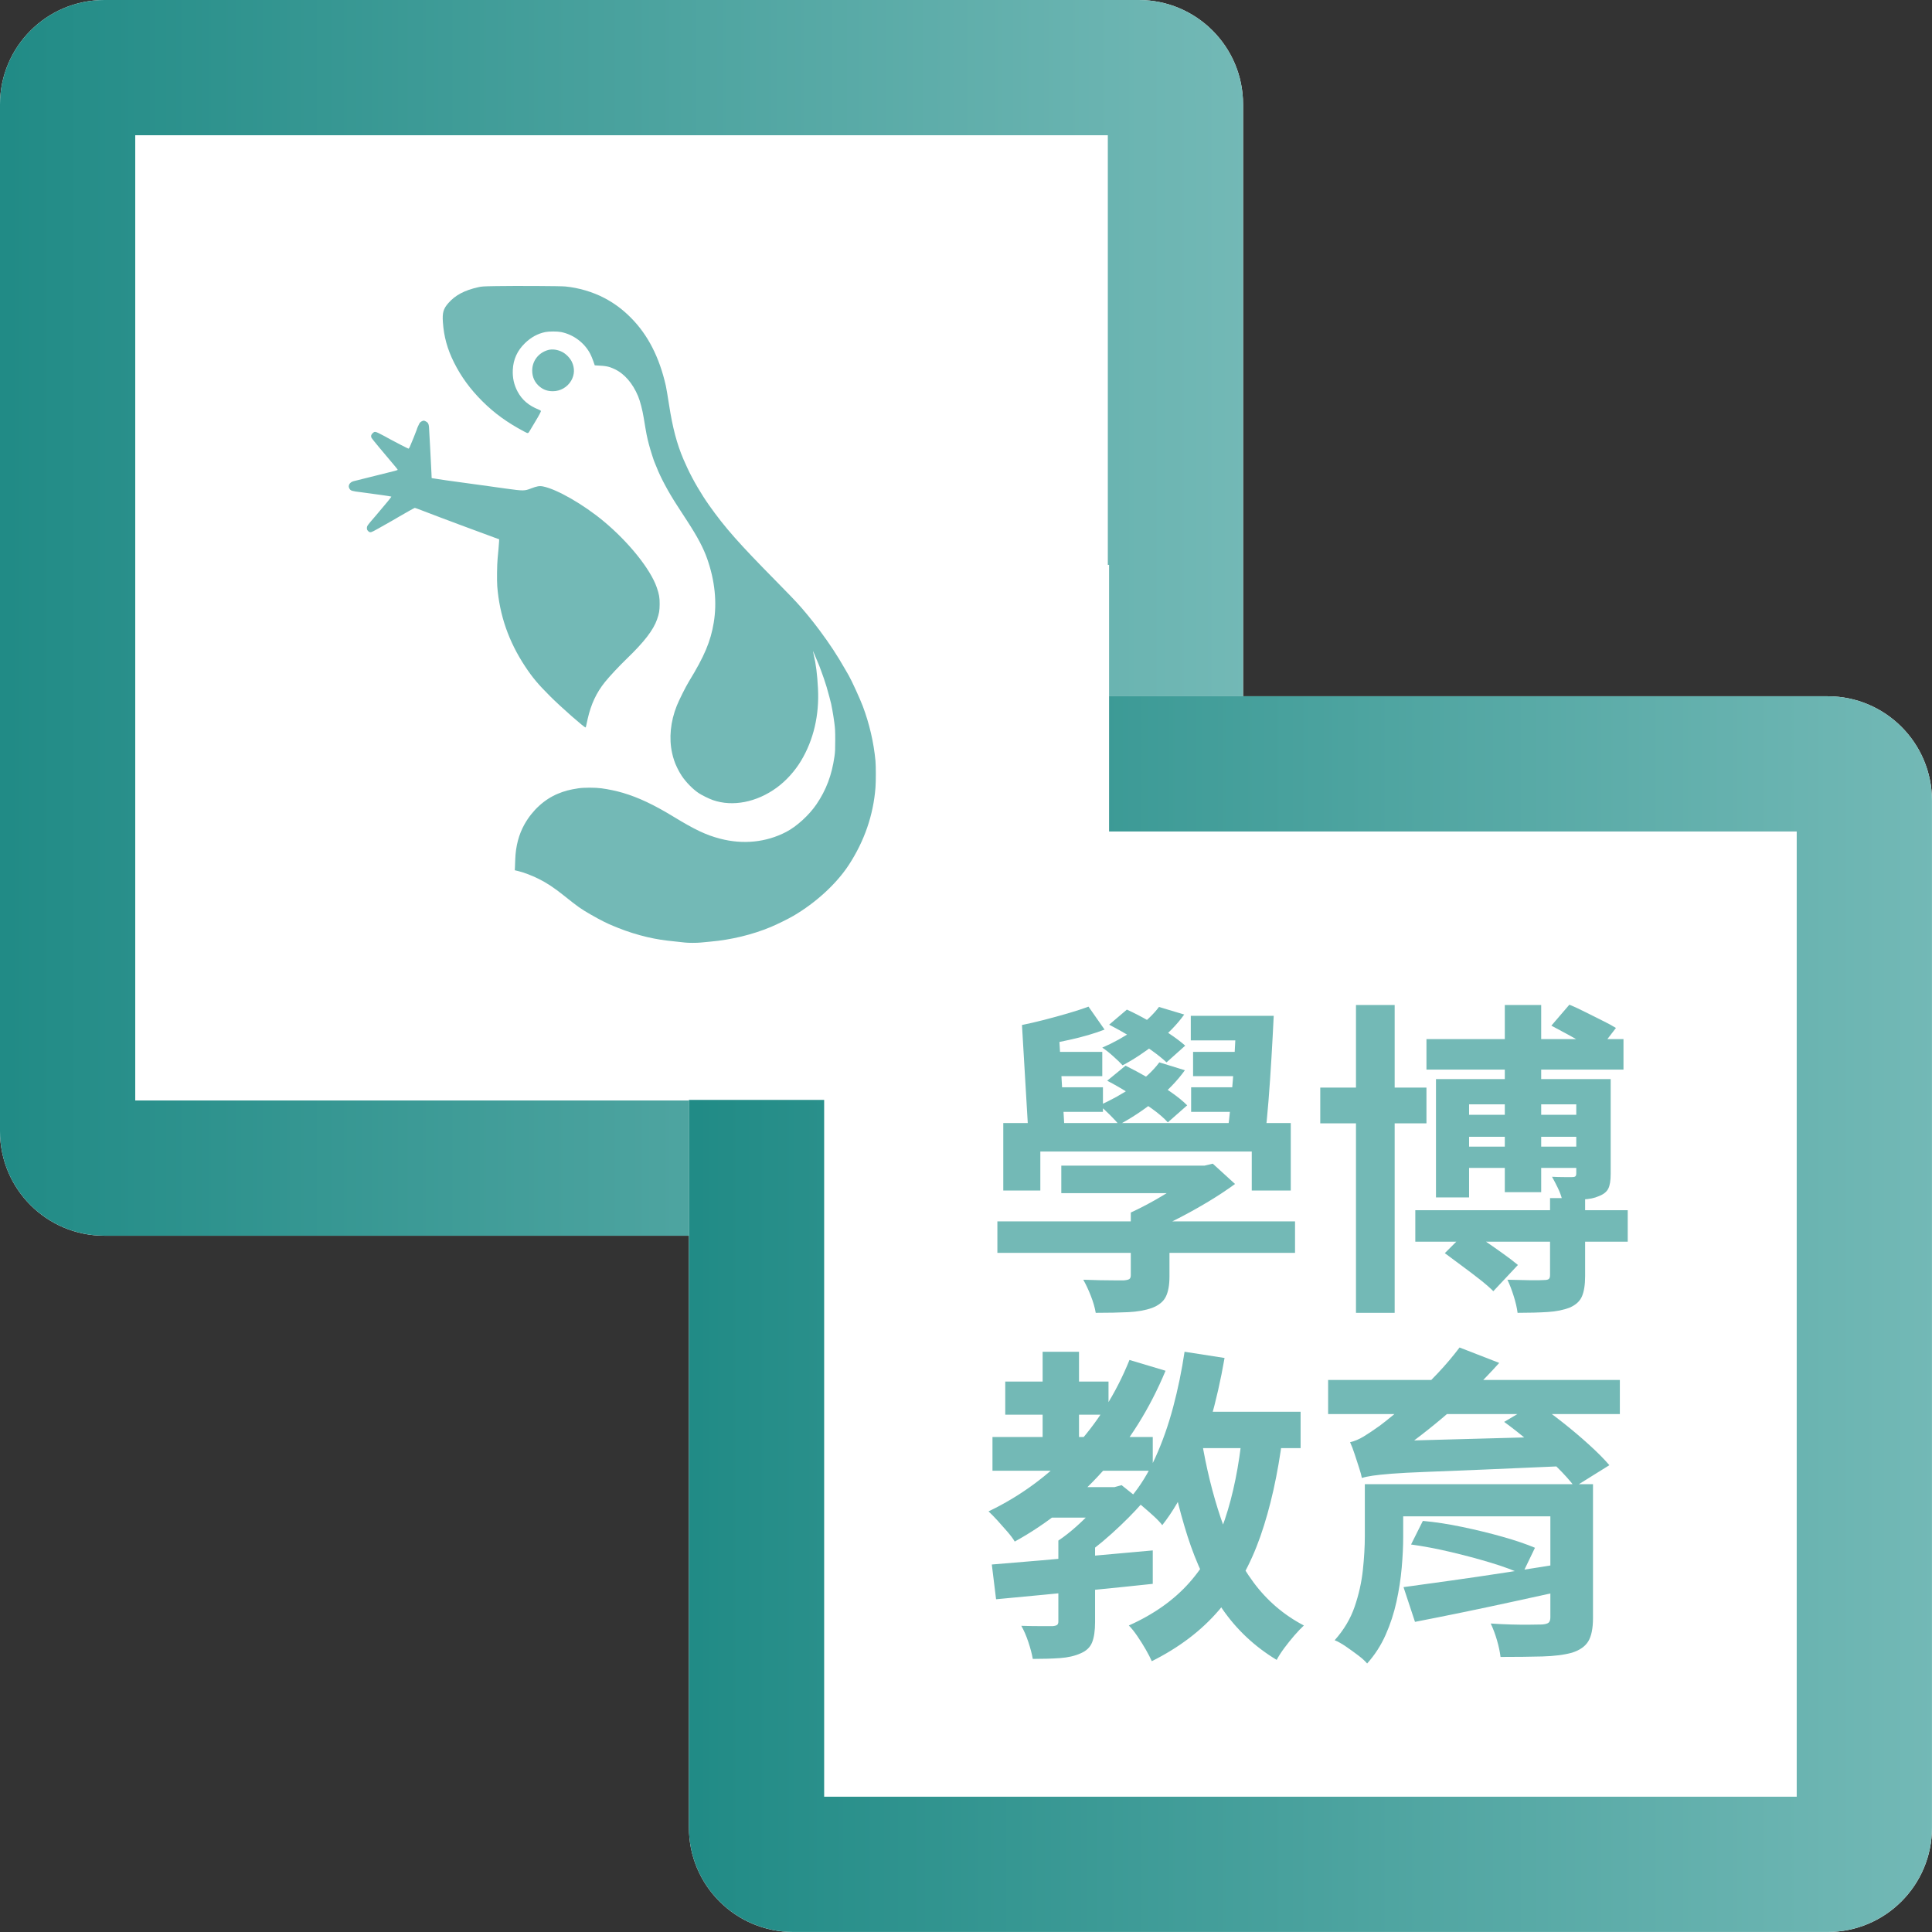
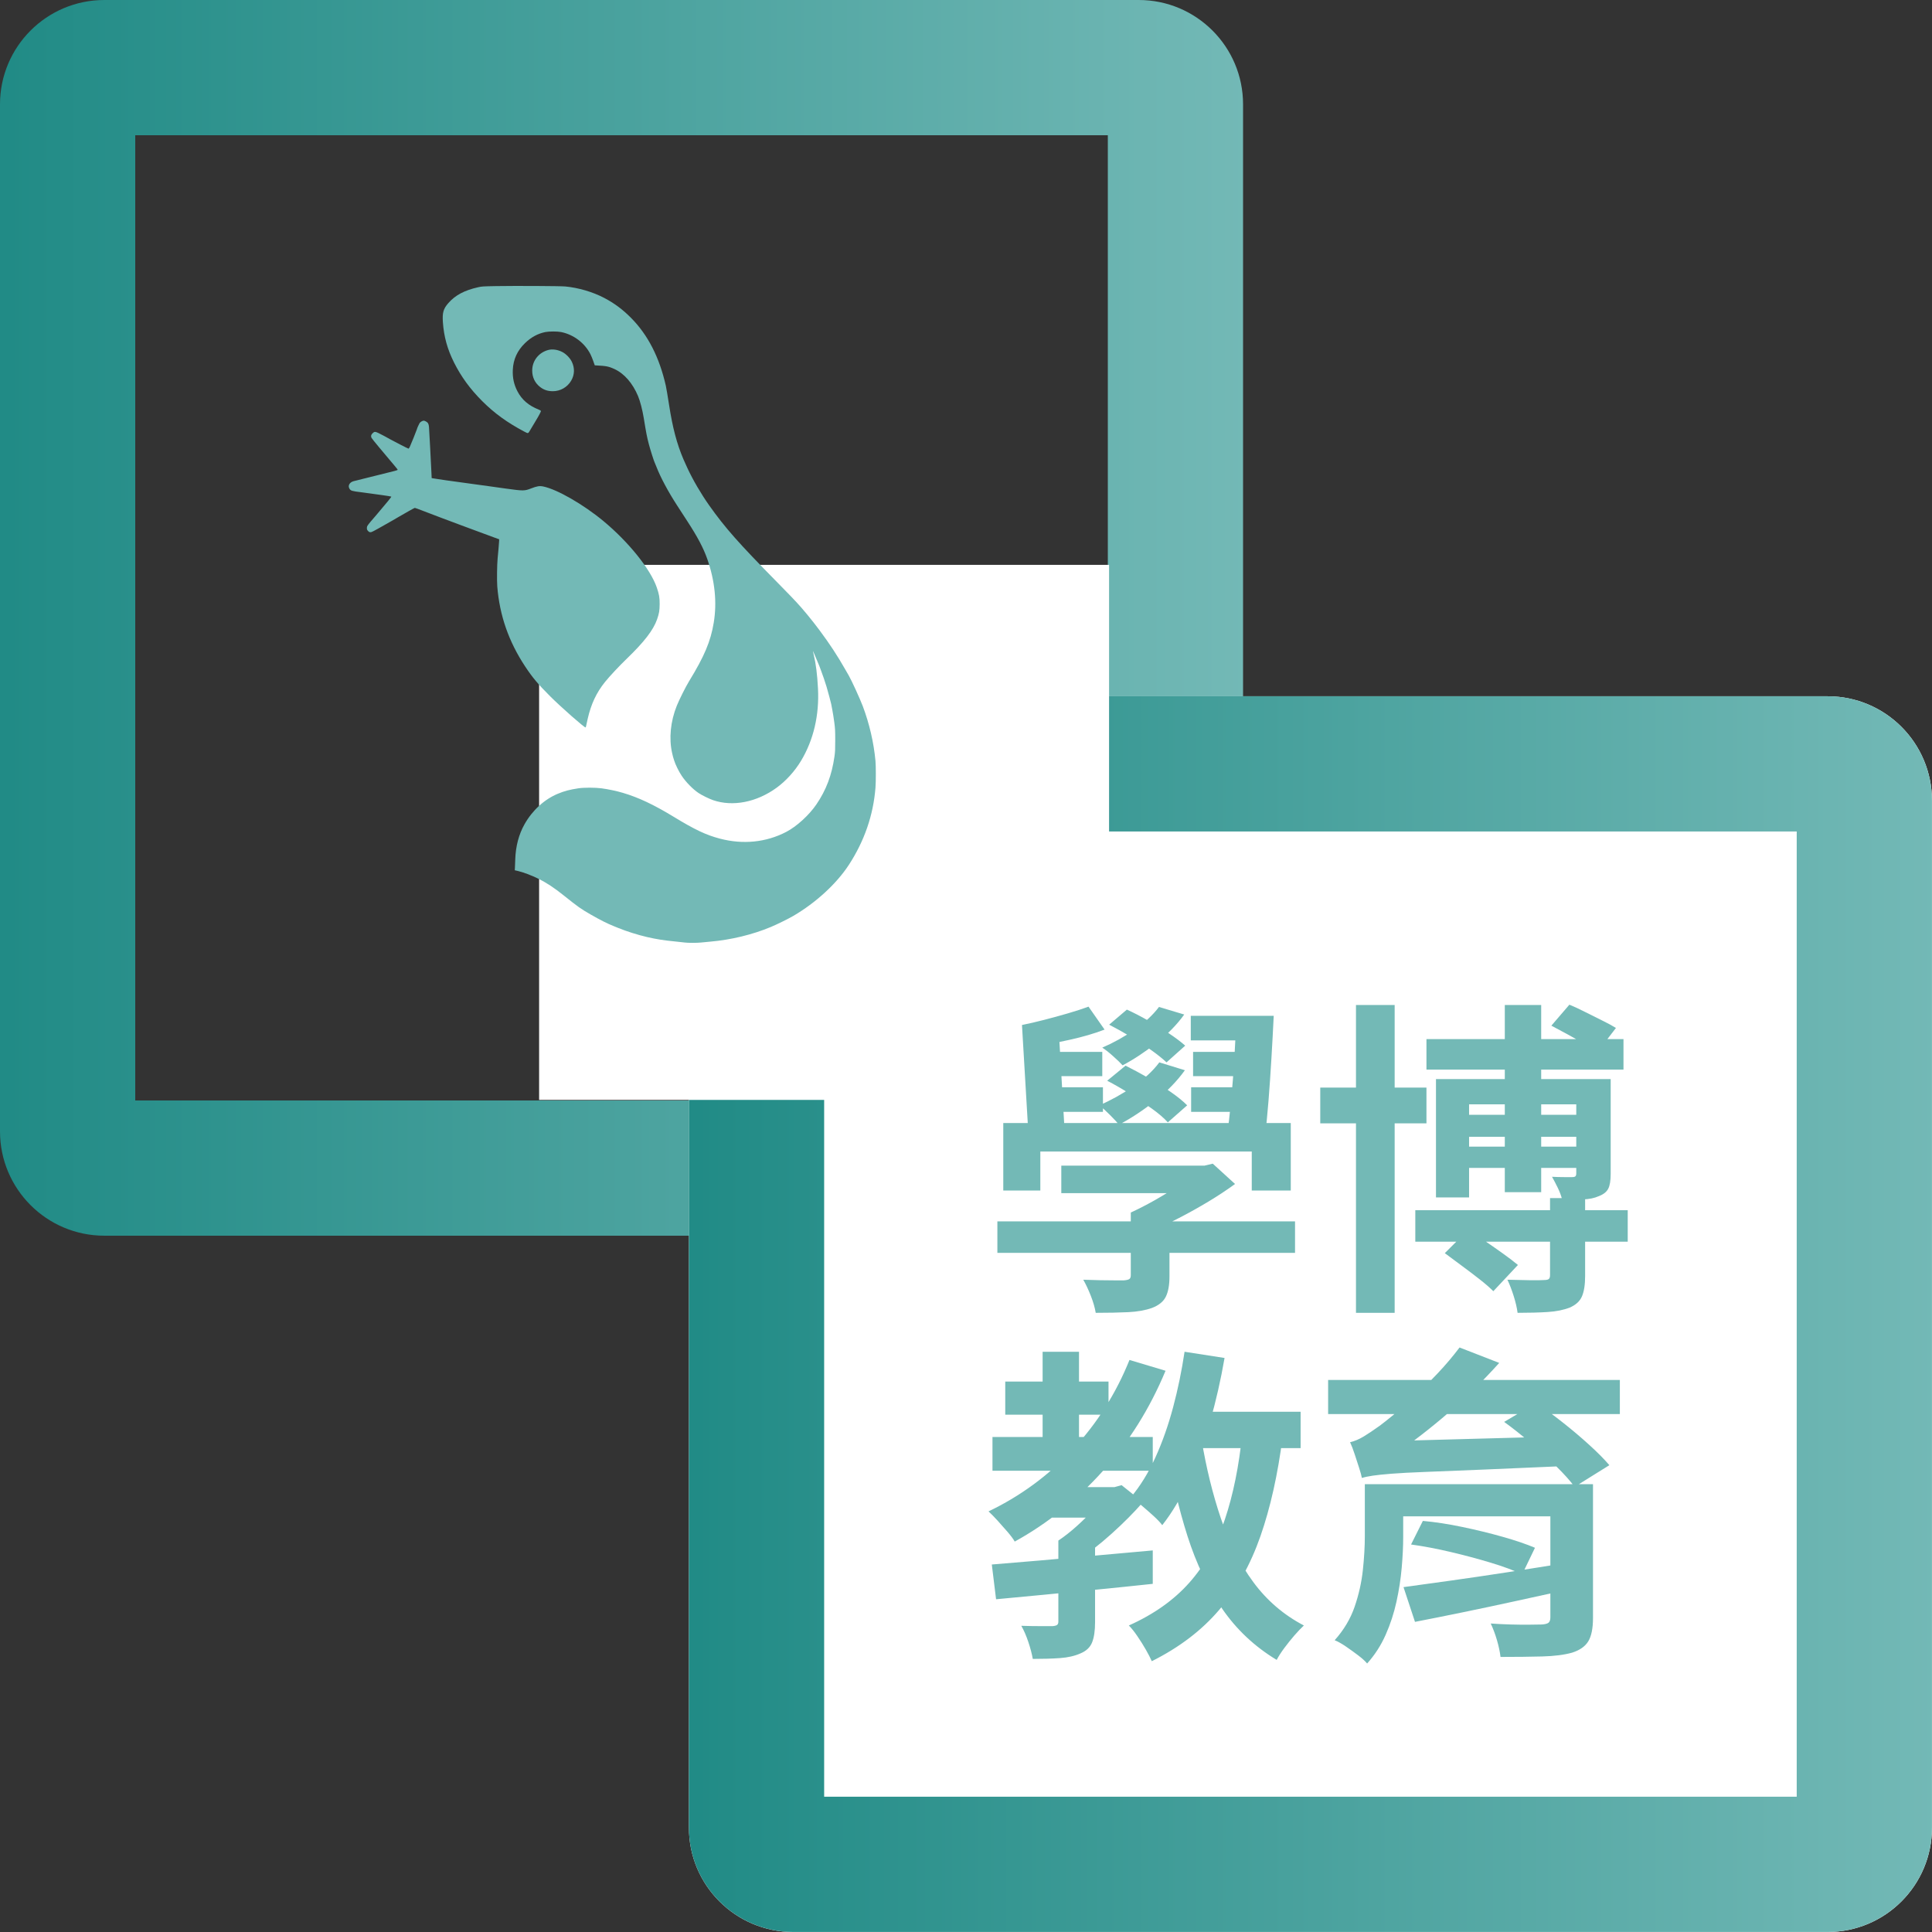
<svg xmlns="http://www.w3.org/2000/svg" width="500" zoomAndPan="magnify" viewBox="0 0 375 375" height="500" preserveAspectRatio="xMidYMid meet" version="1.0">
  <rect x="0" y="0" width="375" height="375" fill="#333333" stroke="none" />
  <defs>
    <g />
    <clipPath id="571265c429">
      <path d="M 0 0 L 241.73 0 L 241.73 239.855 L 0 239.855 Z M 0 0 " clip-rule="nonzero" />
    </clipPath>
    <clipPath id="7e661b410a">
      <path d="M 20.25 0 L 221.031 0 C 232.215 0 241.281 9.066 241.281 20.25 L 241.281 219.605 C 241.281 230.789 232.215 239.855 221.031 239.855 L 20.25 239.855 C 9.066 239.855 0 230.789 0 219.605 L 0 20.25 C 0 9.066 9.066 0 20.25 0 Z M 20.25 0 " clip-rule="nonzero" />
    </clipPath>
    <clipPath id="211be25f3e">
      <path d="M 0 0 L 241.5 0 L 241.5 240 L 0 240 Z M 0 0 " clip-rule="nonzero" />
    </clipPath>
    <clipPath id="7efdd69056">
      <path d="M 20.25 0 L 221.027 0 C 232.211 0 241.277 9.066 241.277 20.25 L 241.277 219.598 C 241.277 230.781 232.211 239.848 221.027 239.848 L 20.25 239.848 C 9.066 239.848 0 230.781 0 219.598 L 0 20.25 C 0 9.066 9.066 0 20.25 0 Z M 20.25 0 " clip-rule="nonzero" />
    </clipPath>
    <linearGradient x1="0" gradientTransform="matrix(2.344, 0, 0, 2.344, -0, 0)" y1="68.226" x2="137.263" gradientUnits="userSpaceOnUse" y2="68.226" id="974726156d">
      <stop stop-opacity="1" stop-color="rgb(12.9%, 54.5%, 52.499%)" offset="0" />
      <stop stop-opacity="1" stop-color="rgb(13.025%, 54.57%, 52.573%)" offset="0.008" />
      <stop stop-opacity="1" stop-color="rgb(13.277%, 54.71%, 52.721%)" offset="0.016" />
      <stop stop-opacity="1" stop-color="rgb(13.527%, 54.851%, 52.867%)" offset="0.023" />
      <stop stop-opacity="1" stop-color="rgb(13.779%, 54.991%, 53.015%)" offset="0.031" />
      <stop stop-opacity="1" stop-color="rgb(14.03%, 55.132%, 53.163%)" offset="0.039" />
      <stop stop-opacity="1" stop-color="rgb(14.282%, 55.272%, 53.311%)" offset="0.047" />
      <stop stop-opacity="1" stop-color="rgb(14.534%, 55.414%, 53.459%)" offset="0.055" />
      <stop stop-opacity="1" stop-color="rgb(14.786%, 55.554%, 53.606%)" offset="0.062" />
      <stop stop-opacity="1" stop-color="rgb(15.038%, 55.695%, 53.754%)" offset="0.07" />
      <stop stop-opacity="1" stop-color="rgb(15.288%, 55.835%, 53.902%)" offset="0.078" />
      <stop stop-opacity="1" stop-color="rgb(15.54%, 55.975%, 54.05%)" offset="0.086" />
      <stop stop-opacity="1" stop-color="rgb(15.791%, 56.116%, 54.196%)" offset="0.094" />
      <stop stop-opacity="1" stop-color="rgb(16.043%, 56.258%, 54.344%)" offset="0.102" />
      <stop stop-opacity="1" stop-color="rgb(16.295%, 56.398%, 54.492%)" offset="0.109" />
      <stop stop-opacity="1" stop-color="rgb(16.547%, 56.538%, 54.64%)" offset="0.117" />
      <stop stop-opacity="1" stop-color="rgb(16.798%, 56.679%, 54.787%)" offset="0.125" />
      <stop stop-opacity="1" stop-color="rgb(17.049%, 56.819%, 54.935%)" offset="0.133" />
      <stop stop-opacity="1" stop-color="rgb(17.3%, 56.96%, 55.083%)" offset="0.141" />
      <stop stop-opacity="1" stop-color="rgb(17.552%, 57.1%, 55.231%)" offset="0.148" />
      <stop stop-opacity="1" stop-color="rgb(17.804%, 57.242%, 55.377%)" offset="0.156" />
      <stop stop-opacity="1" stop-color="rgb(18.056%, 57.382%, 55.525%)" offset="0.164" />
      <stop stop-opacity="1" stop-color="rgb(18.307%, 57.523%, 55.673%)" offset="0.172" />
      <stop stop-opacity="1" stop-color="rgb(18.559%, 57.663%, 55.821%)" offset="0.18" />
      <stop stop-opacity="1" stop-color="rgb(18.811%, 57.803%, 55.969%)" offset="0.188" />
      <stop stop-opacity="1" stop-color="rgb(19.061%, 57.944%, 56.116%)" offset="0.195" />
      <stop stop-opacity="1" stop-color="rgb(19.313%, 58.086%, 56.264%)" offset="0.203" />
      <stop stop-opacity="1" stop-color="rgb(19.565%, 58.226%, 56.412%)" offset="0.211" />
      <stop stop-opacity="1" stop-color="rgb(19.817%, 58.366%, 56.56%)" offset="0.219" />
      <stop stop-opacity="1" stop-color="rgb(20.068%, 58.507%, 56.706%)" offset="0.227" />
      <stop stop-opacity="1" stop-color="rgb(20.32%, 58.647%, 56.854%)" offset="0.234" />
      <stop stop-opacity="1" stop-color="rgb(20.572%, 58.788%, 57.002%)" offset="0.242" />
      <stop stop-opacity="1" stop-color="rgb(20.822%, 58.929%, 57.15%)" offset="0.25" />
      <stop stop-opacity="1" stop-color="rgb(21.074%, 59.07%, 57.297%)" offset="0.258" />
      <stop stop-opacity="1" stop-color="rgb(21.326%, 59.21%, 57.445%)" offset="0.266" />
      <stop stop-opacity="1" stop-color="rgb(21.577%, 59.351%, 57.593%)" offset="0.273" />
      <stop stop-opacity="1" stop-color="rgb(21.829%, 59.491%, 57.741%)" offset="0.281" />
      <stop stop-opacity="1" stop-color="rgb(22.081%, 59.631%, 57.889%)" offset="0.289" />
      <stop stop-opacity="1" stop-color="rgb(22.333%, 59.773%, 58.035%)" offset="0.297" />
      <stop stop-opacity="1" stop-color="rgb(22.583%, 59.914%, 58.183%)" offset="0.305" />
      <stop stop-opacity="1" stop-color="rgb(22.835%, 60.054%, 58.331%)" offset="0.312" />
      <stop stop-opacity="1" stop-color="rgb(23.087%, 60.194%, 58.479%)" offset="0.32" />
      <stop stop-opacity="1" stop-color="rgb(23.338%, 60.335%, 58.626%)" offset="0.328" />
      <stop stop-opacity="1" stop-color="rgb(23.59%, 60.475%, 58.774%)" offset="0.336" />
      <stop stop-opacity="1" stop-color="rgb(23.842%, 60.616%, 58.922%)" offset="0.344" />
      <stop stop-opacity="1" stop-color="rgb(24.094%, 60.757%, 59.07%)" offset="0.352" />
      <stop stop-opacity="1" stop-color="rgb(24.345%, 60.898%, 59.216%)" offset="0.359" />
      <stop stop-opacity="1" stop-color="rgb(24.596%, 61.038%, 59.364%)" offset="0.367" />
      <stop stop-opacity="1" stop-color="rgb(24.847%, 61.179%, 59.512%)" offset="0.375" />
      <stop stop-opacity="1" stop-color="rgb(25.099%, 61.319%, 59.66%)" offset="0.383" />
      <stop stop-opacity="1" stop-color="rgb(25.351%, 61.459%, 59.808%)" offset="0.391" />
      <stop stop-opacity="1" stop-color="rgb(25.603%, 61.601%, 59.955%)" offset="0.398" />
      <stop stop-opacity="1" stop-color="rgb(25.854%, 61.742%, 60.103%)" offset="0.406" />
      <stop stop-opacity="1" stop-color="rgb(26.106%, 61.882%, 60.251%)" offset="0.414" />
      <stop stop-opacity="1" stop-color="rgb(26.357%, 62.022%, 60.399%)" offset="0.422" />
      <stop stop-opacity="1" stop-color="rgb(26.608%, 62.163%, 60.545%)" offset="0.43" />
      <stop stop-opacity="1" stop-color="rgb(26.86%, 62.303%, 60.693%)" offset="0.438" />
      <stop stop-opacity="1" stop-color="rgb(27.112%, 62.445%, 60.841%)" offset="0.445" />
      <stop stop-opacity="1" stop-color="rgb(27.364%, 62.585%, 60.989%)" offset="0.453" />
      <stop stop-opacity="1" stop-color="rgb(27.615%, 62.726%, 61.136%)" offset="0.461" />
      <stop stop-opacity="1" stop-color="rgb(27.867%, 62.866%, 61.284%)" offset="0.469" />
      <stop stop-opacity="1" stop-color="rgb(28.117%, 63.007%, 61.432%)" offset="0.477" />
      <stop stop-opacity="1" stop-color="rgb(28.369%, 63.147%, 61.58%)" offset="0.484" />
      <stop stop-opacity="1" stop-color="rgb(28.621%, 63.289%, 61.728%)" offset="0.492" />
      <stop stop-opacity="1" stop-color="rgb(28.873%, 63.429%, 61.874%)" offset="0.5" />
      <stop stop-opacity="1" stop-color="rgb(29.124%, 63.57%, 62.022%)" offset="0.508" />
      <stop stop-opacity="1" stop-color="rgb(29.376%, 63.71%, 62.17%)" offset="0.516" />
      <stop stop-opacity="1" stop-color="rgb(29.628%, 63.85%, 62.318%)" offset="0.523" />
      <stop stop-opacity="1" stop-color="rgb(29.88%, 63.991%, 62.465%)" offset="0.531" />
      <stop stop-opacity="1" stop-color="rgb(30.13%, 64.131%, 62.613%)" offset="0.539" />
      <stop stop-opacity="1" stop-color="rgb(30.382%, 64.273%, 62.761%)" offset="0.547" />
      <stop stop-opacity="1" stop-color="rgb(30.634%, 64.413%, 62.909%)" offset="0.555" />
      <stop stop-opacity="1" stop-color="rgb(30.885%, 64.554%, 63.055%)" offset="0.562" />
      <stop stop-opacity="1" stop-color="rgb(31.137%, 64.694%, 63.203%)" offset="0.57" />
      <stop stop-opacity="1" stop-color="rgb(31.389%, 64.835%, 63.351%)" offset="0.578" />
      <stop stop-opacity="1" stop-color="rgb(31.641%, 64.975%, 63.499%)" offset="0.586" />
      <stop stop-opacity="1" stop-color="rgb(31.891%, 65.117%, 63.646%)" offset="0.594" />
      <stop stop-opacity="1" stop-color="rgb(32.143%, 65.257%, 63.794%)" offset="0.602" />
      <stop stop-opacity="1" stop-color="rgb(32.394%, 65.398%, 63.942%)" offset="0.609" />
      <stop stop-opacity="1" stop-color="rgb(32.646%, 65.538%, 64.09%)" offset="0.617" />
      <stop stop-opacity="1" stop-color="rgb(32.898%, 65.678%, 64.238%)" offset="0.625" />
      <stop stop-opacity="1" stop-color="rgb(33.15%, 65.819%, 64.384%)" offset="0.633" />
      <stop stop-opacity="1" stop-color="rgb(33.401%, 65.961%, 64.532%)" offset="0.641" />
      <stop stop-opacity="1" stop-color="rgb(33.652%, 66.101%, 64.68%)" offset="0.648" />
      <stop stop-opacity="1" stop-color="rgb(33.904%, 66.241%, 64.828%)" offset="0.656" />
      <stop stop-opacity="1" stop-color="rgb(34.155%, 66.382%, 64.975%)" offset="0.664" />
      <stop stop-opacity="1" stop-color="rgb(34.407%, 66.522%, 65.123%)" offset="0.672" />
      <stop stop-opacity="1" stop-color="rgb(34.659%, 66.663%, 65.271%)" offset="0.68" />
      <stop stop-opacity="1" stop-color="rgb(34.911%, 66.805%, 65.419%)" offset="0.688" />
      <stop stop-opacity="1" stop-color="rgb(35.162%, 66.945%, 65.565%)" offset="0.695" />
      <stop stop-opacity="1" stop-color="rgb(35.414%, 67.085%, 65.714%)" offset="0.703" />
      <stop stop-opacity="1" stop-color="rgb(35.664%, 67.226%, 65.862%)" offset="0.711" />
      <stop stop-opacity="1" stop-color="rgb(35.916%, 67.366%, 66.01%)" offset="0.719" />
      <stop stop-opacity="1" stop-color="rgb(36.168%, 67.506%, 66.158%)" offset="0.727" />
      <stop stop-opacity="1" stop-color="rgb(36.42%, 67.647%, 66.304%)" offset="0.734" />
      <stop stop-opacity="1" stop-color="rgb(36.671%, 67.789%, 66.452%)" offset="0.742" />
      <stop stop-opacity="1" stop-color="rgb(36.923%, 67.929%, 66.6%)" offset="0.75" />
      <stop stop-opacity="1" stop-color="rgb(37.175%, 68.069%, 66.748%)" offset="0.758" />
      <stop stop-opacity="1" stop-color="rgb(37.425%, 68.21%, 66.895%)" offset="0.766" />
      <stop stop-opacity="1" stop-color="rgb(37.677%, 68.35%, 67.043%)" offset="0.773" />
      <stop stop-opacity="1" stop-color="rgb(37.929%, 68.491%, 67.191%)" offset="0.781" />
      <stop stop-opacity="1" stop-color="rgb(38.181%, 68.633%, 67.339%)" offset="0.789" />
      <stop stop-opacity="1" stop-color="rgb(38.432%, 68.773%, 67.485%)" offset="0.797" />
      <stop stop-opacity="1" stop-color="rgb(38.684%, 68.913%, 67.633%)" offset="0.805" />
      <stop stop-opacity="1" stop-color="rgb(38.936%, 69.054%, 67.781%)" offset="0.812" />
      <stop stop-opacity="1" stop-color="rgb(39.186%, 69.194%, 67.929%)" offset="0.82" />
      <stop stop-opacity="1" stop-color="rgb(39.438%, 69.334%, 68.077%)" offset="0.828" />
      <stop stop-opacity="1" stop-color="rgb(39.69%, 69.476%, 68.224%)" offset="0.836" />
      <stop stop-opacity="1" stop-color="rgb(39.941%, 69.617%, 68.372%)" offset="0.844" />
      <stop stop-opacity="1" stop-color="rgb(40.193%, 69.757%, 68.52%)" offset="0.852" />
      <stop stop-opacity="1" stop-color="rgb(40.445%, 69.897%, 68.668%)" offset="0.859" />
      <stop stop-opacity="1" stop-color="rgb(40.697%, 70.038%, 68.814%)" offset="0.867" />
      <stop stop-opacity="1" stop-color="rgb(40.948%, 70.178%, 68.962%)" offset="0.875" />
      <stop stop-opacity="1" stop-color="rgb(41.199%, 70.32%, 69.11%)" offset="0.883" />
      <stop stop-opacity="1" stop-color="rgb(41.45%, 70.461%, 69.258%)" offset="0.891" />
      <stop stop-opacity="1" stop-color="rgb(41.702%, 70.601%, 69.405%)" offset="0.898" />
      <stop stop-opacity="1" stop-color="rgb(41.954%, 70.741%, 69.553%)" offset="0.906" />
      <stop stop-opacity="1" stop-color="rgb(42.206%, 70.882%, 69.701%)" offset="0.914" />
      <stop stop-opacity="1" stop-color="rgb(42.458%, 71.022%, 69.849%)" offset="0.922" />
      <stop stop-opacity="1" stop-color="rgb(42.709%, 71.162%, 69.997%)" offset="0.93" />
      <stop stop-opacity="1" stop-color="rgb(42.96%, 71.304%, 70.143%)" offset="0.938" />
      <stop stop-opacity="1" stop-color="rgb(43.211%, 71.445%, 70.291%)" offset="0.945" />
      <stop stop-opacity="1" stop-color="rgb(43.463%, 71.585%, 70.439%)" offset="0.953" />
      <stop stop-opacity="1" stop-color="rgb(43.715%, 71.725%, 70.587%)" offset="0.961" />
      <stop stop-opacity="1" stop-color="rgb(43.967%, 71.866%, 70.734%)" offset="0.969" />
      <stop stop-opacity="1" stop-color="rgb(44.218%, 72.006%, 70.882%)" offset="0.977" />
      <stop stop-opacity="1" stop-color="rgb(44.47%, 72.148%, 71.03%)" offset="0.984" />
      <stop stop-opacity="1" stop-color="rgb(44.72%, 72.289%, 71.178%)" offset="0.992" />
      <stop stop-opacity="1" stop-color="rgb(44.972%, 72.429%, 71.324%)" offset="1" />
    </linearGradient>
    <clipPath id="4859d737e4">
      <path d="M 133.719 135.145 L 375 135.145 L 375 375 L 133.719 375 Z M 133.719 135.145 " clip-rule="nonzero" />
    </clipPath>
    <clipPath id="ddf1664343">
      <path d="M 153.969 135.145 L 354.75 135.145 C 365.934 135.145 375 144.211 375 155.395 L 375 354.75 C 375 365.934 365.934 375 354.75 375 L 153.969 375 C 142.785 375 133.719 365.934 133.719 354.75 L 133.719 155.395 C 133.719 144.211 142.785 135.145 153.969 135.145 Z M 153.969 135.145 " clip-rule="nonzero" />
    </clipPath>
    <clipPath id="0524fbcfc9">
      <path d="M 133.719 135.145 L 375 135.145 L 375 375 L 133.719 375 Z M 133.719 135.145 " clip-rule="nonzero" />
    </clipPath>
    <clipPath id="7e1f951903">
      <path d="M 153.969 135.145 L 354.742 135.145 C 365.926 135.145 374.992 144.211 374.992 155.395 L 374.992 354.742 C 374.992 365.926 365.926 374.992 354.742 374.992 L 153.969 374.992 C 142.785 374.992 133.719 365.926 133.719 354.742 L 133.719 155.395 C 133.719 144.211 142.785 135.145 153.969 135.145 Z M 153.969 135.145 " clip-rule="nonzero" />
    </clipPath>
    <linearGradient x1="0" gradientTransform="matrix(2.344, 0, 0, 2.344, -0, 0)" y1="68.226" x2="137.263" gradientUnits="userSpaceOnUse" y2="68.226" id="1f80ea2a84">
      <stop stop-opacity="1" stop-color="rgb(12.9%, 54.5%, 52.499%)" offset="0" />
      <stop stop-opacity="1" stop-color="rgb(13.025%, 54.57%, 52.573%)" offset="0.008" />
      <stop stop-opacity="1" stop-color="rgb(13.277%, 54.71%, 52.721%)" offset="0.016" />
      <stop stop-opacity="1" stop-color="rgb(13.527%, 54.851%, 52.867%)" offset="0.023" />
      <stop stop-opacity="1" stop-color="rgb(13.779%, 54.991%, 53.015%)" offset="0.031" />
      <stop stop-opacity="1" stop-color="rgb(14.03%, 55.132%, 53.163%)" offset="0.039" />
      <stop stop-opacity="1" stop-color="rgb(14.282%, 55.272%, 53.311%)" offset="0.047" />
      <stop stop-opacity="1" stop-color="rgb(14.534%, 55.414%, 53.459%)" offset="0.055" />
      <stop stop-opacity="1" stop-color="rgb(14.786%, 55.554%, 53.606%)" offset="0.062" />
      <stop stop-opacity="1" stop-color="rgb(15.038%, 55.695%, 53.754%)" offset="0.07" />
      <stop stop-opacity="1" stop-color="rgb(15.288%, 55.835%, 53.902%)" offset="0.078" />
      <stop stop-opacity="1" stop-color="rgb(15.54%, 55.975%, 54.05%)" offset="0.086" />
      <stop stop-opacity="1" stop-color="rgb(15.791%, 56.116%, 54.196%)" offset="0.094" />
      <stop stop-opacity="1" stop-color="rgb(16.043%, 56.258%, 54.344%)" offset="0.102" />
      <stop stop-opacity="1" stop-color="rgb(16.295%, 56.398%, 54.492%)" offset="0.109" />
      <stop stop-opacity="1" stop-color="rgb(16.547%, 56.538%, 54.64%)" offset="0.117" />
      <stop stop-opacity="1" stop-color="rgb(16.798%, 56.679%, 54.787%)" offset="0.125" />
      <stop stop-opacity="1" stop-color="rgb(17.049%, 56.819%, 54.935%)" offset="0.133" />
      <stop stop-opacity="1" stop-color="rgb(17.3%, 56.96%, 55.083%)" offset="0.141" />
      <stop stop-opacity="1" stop-color="rgb(17.552%, 57.1%, 55.231%)" offset="0.148" />
      <stop stop-opacity="1" stop-color="rgb(17.804%, 57.242%, 55.377%)" offset="0.156" />
      <stop stop-opacity="1" stop-color="rgb(18.056%, 57.382%, 55.525%)" offset="0.164" />
      <stop stop-opacity="1" stop-color="rgb(18.307%, 57.523%, 55.673%)" offset="0.172" />
      <stop stop-opacity="1" stop-color="rgb(18.559%, 57.663%, 55.821%)" offset="0.18" />
      <stop stop-opacity="1" stop-color="rgb(18.811%, 57.803%, 55.969%)" offset="0.188" />
      <stop stop-opacity="1" stop-color="rgb(19.061%, 57.944%, 56.116%)" offset="0.195" />
      <stop stop-opacity="1" stop-color="rgb(19.313%, 58.086%, 56.264%)" offset="0.203" />
      <stop stop-opacity="1" stop-color="rgb(19.565%, 58.226%, 56.412%)" offset="0.211" />
      <stop stop-opacity="1" stop-color="rgb(19.817%, 58.366%, 56.56%)" offset="0.219" />
      <stop stop-opacity="1" stop-color="rgb(20.068%, 58.507%, 56.706%)" offset="0.227" />
      <stop stop-opacity="1" stop-color="rgb(20.32%, 58.647%, 56.854%)" offset="0.234" />
      <stop stop-opacity="1" stop-color="rgb(20.572%, 58.788%, 57.002%)" offset="0.242" />
      <stop stop-opacity="1" stop-color="rgb(20.822%, 58.929%, 57.15%)" offset="0.25" />
      <stop stop-opacity="1" stop-color="rgb(21.074%, 59.07%, 57.297%)" offset="0.258" />
      <stop stop-opacity="1" stop-color="rgb(21.326%, 59.21%, 57.445%)" offset="0.266" />
      <stop stop-opacity="1" stop-color="rgb(21.577%, 59.351%, 57.593%)" offset="0.273" />
      <stop stop-opacity="1" stop-color="rgb(21.829%, 59.491%, 57.741%)" offset="0.281" />
      <stop stop-opacity="1" stop-color="rgb(22.081%, 59.631%, 57.889%)" offset="0.289" />
      <stop stop-opacity="1" stop-color="rgb(22.333%, 59.773%, 58.035%)" offset="0.297" />
      <stop stop-opacity="1" stop-color="rgb(22.583%, 59.914%, 58.183%)" offset="0.305" />
      <stop stop-opacity="1" stop-color="rgb(22.835%, 60.054%, 58.331%)" offset="0.312" />
      <stop stop-opacity="1" stop-color="rgb(23.087%, 60.194%, 58.479%)" offset="0.32" />
      <stop stop-opacity="1" stop-color="rgb(23.338%, 60.335%, 58.626%)" offset="0.328" />
      <stop stop-opacity="1" stop-color="rgb(23.59%, 60.475%, 58.774%)" offset="0.336" />
      <stop stop-opacity="1" stop-color="rgb(23.842%, 60.616%, 58.922%)" offset="0.344" />
      <stop stop-opacity="1" stop-color="rgb(24.094%, 60.757%, 59.07%)" offset="0.352" />
      <stop stop-opacity="1" stop-color="rgb(24.345%, 60.898%, 59.216%)" offset="0.359" />
      <stop stop-opacity="1" stop-color="rgb(24.596%, 61.038%, 59.364%)" offset="0.367" />
      <stop stop-opacity="1" stop-color="rgb(24.847%, 61.179%, 59.512%)" offset="0.375" />
      <stop stop-opacity="1" stop-color="rgb(25.099%, 61.319%, 59.66%)" offset="0.383" />
      <stop stop-opacity="1" stop-color="rgb(25.351%, 61.459%, 59.808%)" offset="0.391" />
      <stop stop-opacity="1" stop-color="rgb(25.603%, 61.601%, 59.955%)" offset="0.398" />
      <stop stop-opacity="1" stop-color="rgb(25.854%, 61.742%, 60.103%)" offset="0.406" />
      <stop stop-opacity="1" stop-color="rgb(26.106%, 61.882%, 60.251%)" offset="0.414" />
      <stop stop-opacity="1" stop-color="rgb(26.357%, 62.022%, 60.399%)" offset="0.422" />
      <stop stop-opacity="1" stop-color="rgb(26.608%, 62.163%, 60.545%)" offset="0.43" />
      <stop stop-opacity="1" stop-color="rgb(26.86%, 62.303%, 60.693%)" offset="0.438" />
      <stop stop-opacity="1" stop-color="rgb(27.112%, 62.445%, 60.841%)" offset="0.445" />
      <stop stop-opacity="1" stop-color="rgb(27.364%, 62.585%, 60.989%)" offset="0.453" />
      <stop stop-opacity="1" stop-color="rgb(27.615%, 62.726%, 61.136%)" offset="0.461" />
      <stop stop-opacity="1" stop-color="rgb(27.867%, 62.866%, 61.284%)" offset="0.469" />
      <stop stop-opacity="1" stop-color="rgb(28.117%, 63.007%, 61.432%)" offset="0.477" />
      <stop stop-opacity="1" stop-color="rgb(28.369%, 63.147%, 61.58%)" offset="0.484" />
      <stop stop-opacity="1" stop-color="rgb(28.621%, 63.289%, 61.728%)" offset="0.492" />
      <stop stop-opacity="1" stop-color="rgb(28.873%, 63.429%, 61.874%)" offset="0.5" />
      <stop stop-opacity="1" stop-color="rgb(29.124%, 63.57%, 62.022%)" offset="0.508" />
      <stop stop-opacity="1" stop-color="rgb(29.376%, 63.71%, 62.17%)" offset="0.516" />
      <stop stop-opacity="1" stop-color="rgb(29.628%, 63.85%, 62.318%)" offset="0.523" />
      <stop stop-opacity="1" stop-color="rgb(29.88%, 63.991%, 62.465%)" offset="0.531" />
      <stop stop-opacity="1" stop-color="rgb(30.13%, 64.131%, 62.613%)" offset="0.539" />
      <stop stop-opacity="1" stop-color="rgb(30.382%, 64.273%, 62.761%)" offset="0.547" />
      <stop stop-opacity="1" stop-color="rgb(30.634%, 64.413%, 62.909%)" offset="0.555" />
      <stop stop-opacity="1" stop-color="rgb(30.885%, 64.554%, 63.055%)" offset="0.562" />
      <stop stop-opacity="1" stop-color="rgb(31.137%, 64.694%, 63.203%)" offset="0.57" />
      <stop stop-opacity="1" stop-color="rgb(31.389%, 64.835%, 63.351%)" offset="0.578" />
      <stop stop-opacity="1" stop-color="rgb(31.641%, 64.975%, 63.499%)" offset="0.586" />
      <stop stop-opacity="1" stop-color="rgb(31.891%, 65.117%, 63.646%)" offset="0.594" />
      <stop stop-opacity="1" stop-color="rgb(32.143%, 65.257%, 63.794%)" offset="0.602" />
      <stop stop-opacity="1" stop-color="rgb(32.394%, 65.398%, 63.942%)" offset="0.609" />
      <stop stop-opacity="1" stop-color="rgb(32.646%, 65.538%, 64.09%)" offset="0.617" />
      <stop stop-opacity="1" stop-color="rgb(32.898%, 65.678%, 64.238%)" offset="0.625" />
      <stop stop-opacity="1" stop-color="rgb(33.15%, 65.819%, 64.384%)" offset="0.633" />
      <stop stop-opacity="1" stop-color="rgb(33.401%, 65.961%, 64.532%)" offset="0.641" />
      <stop stop-opacity="1" stop-color="rgb(33.652%, 66.101%, 64.68%)" offset="0.648" />
      <stop stop-opacity="1" stop-color="rgb(33.904%, 66.241%, 64.828%)" offset="0.656" />
      <stop stop-opacity="1" stop-color="rgb(34.155%, 66.382%, 64.975%)" offset="0.664" />
      <stop stop-opacity="1" stop-color="rgb(34.407%, 66.522%, 65.123%)" offset="0.672" />
      <stop stop-opacity="1" stop-color="rgb(34.659%, 66.663%, 65.271%)" offset="0.68" />
      <stop stop-opacity="1" stop-color="rgb(34.911%, 66.805%, 65.419%)" offset="0.688" />
      <stop stop-opacity="1" stop-color="rgb(35.162%, 66.945%, 65.565%)" offset="0.695" />
      <stop stop-opacity="1" stop-color="rgb(35.414%, 67.085%, 65.714%)" offset="0.703" />
      <stop stop-opacity="1" stop-color="rgb(35.664%, 67.226%, 65.862%)" offset="0.711" />
      <stop stop-opacity="1" stop-color="rgb(35.916%, 67.366%, 66.01%)" offset="0.719" />
      <stop stop-opacity="1" stop-color="rgb(36.168%, 67.506%, 66.158%)" offset="0.727" />
      <stop stop-opacity="1" stop-color="rgb(36.42%, 67.647%, 66.304%)" offset="0.734" />
      <stop stop-opacity="1" stop-color="rgb(36.671%, 67.789%, 66.452%)" offset="0.742" />
      <stop stop-opacity="1" stop-color="rgb(36.923%, 67.929%, 66.6%)" offset="0.75" />
      <stop stop-opacity="1" stop-color="rgb(37.175%, 68.069%, 66.748%)" offset="0.758" />
      <stop stop-opacity="1" stop-color="rgb(37.425%, 68.21%, 66.895%)" offset="0.766" />
      <stop stop-opacity="1" stop-color="rgb(37.677%, 68.35%, 67.043%)" offset="0.773" />
      <stop stop-opacity="1" stop-color="rgb(37.929%, 68.491%, 67.191%)" offset="0.781" />
      <stop stop-opacity="1" stop-color="rgb(38.181%, 68.633%, 67.339%)" offset="0.789" />
      <stop stop-opacity="1" stop-color="rgb(38.432%, 68.773%, 67.485%)" offset="0.797" />
      <stop stop-opacity="1" stop-color="rgb(38.684%, 68.913%, 67.633%)" offset="0.805" />
      <stop stop-opacity="1" stop-color="rgb(38.936%, 69.054%, 67.781%)" offset="0.812" />
      <stop stop-opacity="1" stop-color="rgb(39.186%, 69.194%, 67.929%)" offset="0.82" />
      <stop stop-opacity="1" stop-color="rgb(39.438%, 69.334%, 68.077%)" offset="0.828" />
      <stop stop-opacity="1" stop-color="rgb(39.69%, 69.476%, 68.224%)" offset="0.836" />
      <stop stop-opacity="1" stop-color="rgb(39.941%, 69.617%, 68.372%)" offset="0.844" />
      <stop stop-opacity="1" stop-color="rgb(40.193%, 69.757%, 68.52%)" offset="0.852" />
      <stop stop-opacity="1" stop-color="rgb(40.445%, 69.897%, 68.668%)" offset="0.859" />
      <stop stop-opacity="1" stop-color="rgb(40.697%, 70.038%, 68.814%)" offset="0.867" />
      <stop stop-opacity="1" stop-color="rgb(40.948%, 70.178%, 68.962%)" offset="0.875" />
      <stop stop-opacity="1" stop-color="rgb(41.199%, 70.32%, 69.11%)" offset="0.883" />
      <stop stop-opacity="1" stop-color="rgb(41.45%, 70.461%, 69.258%)" offset="0.891" />
      <stop stop-opacity="1" stop-color="rgb(41.702%, 70.601%, 69.405%)" offset="0.898" />
      <stop stop-opacity="1" stop-color="rgb(41.954%, 70.741%, 69.553%)" offset="0.906" />
      <stop stop-opacity="1" stop-color="rgb(42.206%, 70.882%, 69.701%)" offset="0.914" />
      <stop stop-opacity="1" stop-color="rgb(42.458%, 71.022%, 69.849%)" offset="0.922" />
      <stop stop-opacity="1" stop-color="rgb(42.709%, 71.162%, 69.997%)" offset="0.93" />
      <stop stop-opacity="1" stop-color="rgb(42.96%, 71.304%, 70.143%)" offset="0.938" />
      <stop stop-opacity="1" stop-color="rgb(43.211%, 71.445%, 70.291%)" offset="0.945" />
      <stop stop-opacity="1" stop-color="rgb(43.463%, 71.585%, 70.439%)" offset="0.953" />
      <stop stop-opacity="1" stop-color="rgb(43.715%, 71.725%, 70.587%)" offset="0.961" />
      <stop stop-opacity="1" stop-color="rgb(43.967%, 71.866%, 70.734%)" offset="0.969" />
      <stop stop-opacity="1" stop-color="rgb(44.218%, 72.006%, 70.882%)" offset="0.977" />
      <stop stop-opacity="1" stop-color="rgb(44.47%, 72.148%, 71.03%)" offset="0.984" />
      <stop stop-opacity="1" stop-color="rgb(44.72%, 72.289%, 71.178%)" offset="0.992" />
      <stop stop-opacity="1" stop-color="rgb(44.972%, 72.429%, 71.324%)" offset="1" />
    </linearGradient>
    <clipPath id="009e4d7249">
      <path d="M 104.641 109.641 L 215.27 109.641 L 215.27 213.488 L 104.641 213.488 Z M 104.641 109.641 " clip-rule="nonzero" />
    </clipPath>
    <clipPath id="e9c7466586">
      <path d="M 67.684 55.398 L 170 55.398 L 170 183.035 L 67.684 183.035 Z M 67.684 55.398 " clip-rule="nonzero" />
    </clipPath>
  </defs>
  <g clip-path="url(#571265c429)">
    <g clip-path="url(#7e661b410a)">
-       <path fill="#ffffff" d="M 0 0 L 241.73 0 L 241.73 239.855 L 0 239.855 Z M 0 0 " fill-opacity="1" fill-rule="nonzero" />
-     </g>
+       </g>
  </g>
  <g clip-path="url(#211be25f3e)">
    <g clip-path="url(#7efdd69056)">
      <path stroke-linecap="butt" transform="matrix(0.75, 0, 0, 0.75, 0.002, 0)" fill="none" stroke-linejoin="miter" d="M 26.998 0 L 294.701 0 C 309.612 0 321.701 12.089 321.701 27 L 321.701 292.797 C 321.701 307.708 309.612 319.797 294.701 319.797 L 26.998 319.797 C 12.086 319.797 -0.002 307.708 -0.002 292.797 L -0.002 27 C -0.002 12.089 12.086 0 26.998 0 Z M 26.998 0 " stroke="url(#974726156d)" stroke-width="70" stroke-miterlimit="4" />
    </g>
  </g>
  <g clip-path="url(#4859d737e4)">
    <g clip-path="url(#ddf1664343)">
-       <path fill="#ffffff" d="M 133.719 135.145 L 375.449 135.145 L 375.449 375 L 133.719 375 Z M 133.719 135.145 " fill-opacity="1" fill-rule="nonzero" />
+       <path fill="#ffffff" d="M 133.719 135.145 L 375.449 135.145 L 375.449 375 L 133.719 375 Z " fill-opacity="1" fill-rule="nonzero" />
    </g>
  </g>
  <g clip-path="url(#0524fbcfc9)">
    <g clip-path="url(#7e1f951903)">
      <path stroke-linecap="butt" transform="matrix(0.75, 0, 0, 0.75, 133.719, 135.144)" fill="none" stroke-linejoin="miter" d="M 26.999 0.001 L 294.697 0.001 C 309.609 0.001 321.697 12.089 321.697 27.001 L 321.697 292.798 C 321.697 307.709 309.609 319.798 294.697 319.798 L 26.999 319.798 C 12.088 319.798 -0.001 307.709 -0.001 292.798 L -0.001 27.001 C -0.001 12.089 12.088 0.001 26.999 0.001 Z M 26.999 0.001 " stroke="url(#1f80ea2a84)" stroke-width="70" stroke-miterlimit="4" />
    </g>
  </g>
  <g clip-path="url(#009e4d7249)">
    <path fill="#ffffff" d="M 104.641 109.641 L 215.383 109.641 L 215.383 213.488 L 104.641 213.488 Z M 104.641 109.641 " fill-opacity="1" fill-rule="nonzero" />
  </g>
  <g clip-path="url(#e9c7466586)">
    <path fill="#73b9b6" d="M 96.324 55.531 C 93.695 55.578 93.531 55.59 92.805 55.754 C 90.137 56.352 88.363 57.297 87.016 58.84 C 86.055 59.938 85.836 60.699 85.965 62.543 C 86.156 65.328 86.828 67.762 88.121 70.352 C 89.5 73.109 91.25 75.508 93.598 77.855 C 95.957 80.215 98.441 82.012 101.75 83.766 C 102.535 84.18 102.496 84.188 102.891 83.512 C 103.031 83.266 103.445 82.574 103.812 81.973 C 104.652 80.59 105.031 79.871 104.988 79.75 C 104.969 79.699 104.781 79.59 104.574 79.508 C 102.625 78.734 101.312 77.613 100.457 75.992 C 99.758 74.676 99.465 73.336 99.535 71.781 C 99.625 69.766 100.406 68.055 101.891 66.613 C 103.082 65.457 104.379 64.75 105.859 64.449 C 106.59 64.305 108.203 64.305 108.926 64.453 C 111.348 64.949 113.488 66.566 114.598 68.742 C 114.754 69.047 115.004 69.66 115.16 70.105 L 115.441 70.91 L 115.766 70.93 C 117.656 71.023 118.172 71.125 119.254 71.625 C 121.176 72.516 122.793 74.367 123.852 76.898 C 124.25 77.855 124.695 79.562 124.953 81.141 C 125.465 84.27 125.559 84.754 125.961 86.289 C 126.223 87.297 126.938 89.543 127.074 89.789 C 127.113 89.855 127.281 90.27 127.453 90.707 C 128.219 92.68 129.715 95.473 131.41 98.082 C 131.707 98.539 132.004 98.996 132.301 99.457 C 132.672 100.031 133.047 100.609 133.422 101.184 C 135.383 104.199 136.52 106.348 137.258 108.434 C 138.758 112.691 139.195 116.918 138.535 120.867 C 137.93 124.508 136.727 127.363 133.73 132.258 C 133.105 133.277 131.828 135.832 131.367 136.977 C 130.141 140.023 129.816 143.336 130.461 146.18 C 130.535 146.512 130.613 146.824 130.629 146.879 C 130.645 146.93 130.75 147.273 130.863 147.637 C 131.102 148.406 131.758 149.746 132.305 150.562 C 133.125 151.801 134.488 153.191 135.605 153.934 C 136.219 154.348 137.645 155.047 138.391 155.305 C 142.223 156.629 146.871 155.723 150.75 152.891 C 152.57 151.566 154.273 149.684 155.484 147.668 C 157.914 143.621 159.043 138.789 158.77 133.621 C 158.625 130.852 158.363 128.809 157.934 127.051 C 157.844 126.688 157.781 126.383 157.789 126.371 C 157.801 126.363 157.926 126.629 158.066 126.965 C 158.254 127.414 158.441 127.859 158.633 128.309 C 158.809 128.707 158.98 129.129 159.02 129.238 C 159.059 129.348 159.195 129.703 159.32 130.035 C 159.648 130.879 160.199 132.5 160.441 133.32 C 160.75 134.379 161.285 136.375 161.332 136.641 C 161.355 136.77 161.457 137.309 161.562 137.84 C 161.664 138.367 161.832 139.43 161.934 140.199 C 162.098 141.461 162.117 141.789 162.117 143.684 C 162.117 145.504 162.098 145.914 161.969 146.832 C 161.457 150.449 160.359 153.355 158.457 156.141 C 157.008 158.254 154.625 160.422 152.59 161.48 C 148.695 163.504 144.219 163.957 139.742 162.781 C 137.047 162.074 134.906 161.062 130.777 158.547 C 126.902 156.188 123.941 154.789 120.902 153.891 C 119.684 153.527 118.102 153.195 116.754 153.012 C 115.559 152.848 113.316 152.848 112.27 153.008 C 110.52 153.277 109.566 153.531 108.277 154.066 C 105.656 155.156 103.348 157.266 101.816 159.973 C 100.703 161.938 100.09 164.266 100.008 166.836 C 99.992 167.383 99.965 168.074 99.949 168.375 L 99.918 168.918 L 100.527 169.059 C 101.5 169.281 103.203 169.922 104.43 170.527 C 106.086 171.34 107.551 172.305 109.449 173.828 C 112.16 176 112.781 176.441 114.625 177.492 C 116.574 178.609 117.832 179.242 119.109 179.754 C 119.273 179.82 119.676 179.98 120.004 180.117 C 121.582 180.766 123.797 181.465 125.59 181.879 C 127.469 182.309 128.793 182.52 131.102 182.746 C 131.867 182.824 132.691 182.914 132.926 182.945 C 133.5 183.027 135.332 183.027 136.047 182.945 C 136.359 182.91 137.152 182.836 137.809 182.777 C 141.879 182.426 146.012 181.43 149.629 179.922 C 150.801 179.434 153.027 178.336 153.984 177.777 C 158.371 175.211 162.383 171.52 164.766 167.863 C 167.781 163.23 169.512 158.215 169.93 152.875 C 170.023 151.734 170.02 148.695 169.93 147.703 C 169.598 144.133 168.75 140.473 167.469 137.074 C 166.914 135.605 165.305 132.094 164.754 131.137 C 164.527 130.746 164.305 130.355 164.082 129.969 C 162.492 127.188 161.094 125.055 159.043 122.293 C 157.648 120.418 155.75 118.109 154.617 116.914 C 154.25 116.527 153.883 116.141 153.52 115.75 C 153.176 115.387 151.895 114.07 150.668 112.828 C 143.391 105.449 140.723 102.43 137.645 98.082 C 136.098 95.898 134.484 93.137 133.434 90.871 C 132.926 89.777 132.879 89.676 132.66 89.156 C 131.371 86.129 130.559 83.055 129.871 78.617 C 129.602 76.895 129.34 75.328 129.238 74.879 C 127.984 69.344 125.766 65.012 122.484 61.699 C 120.871 60.07 119.238 58.855 117.289 57.832 C 115.066 56.664 112.277 55.844 109.711 55.602 C 108.785 55.512 99.977 55.469 96.324 55.531 M 106.422 67.93 C 104.551 68.43 103.297 70.035 103.301 71.938 C 103.305 73.227 103.824 74.32 104.812 75.098 C 105.543 75.676 106.316 75.934 107.309 75.934 C 108.766 75.934 110.117 75.16 110.859 73.902 C 111.535 72.75 111.582 71.449 110.992 70.219 C 110.648 69.5 109.887 68.715 109.168 68.336 C 108.277 67.867 107.234 67.711 106.422 67.93 M 81.863 81.77 C 81.691 81.848 81.523 81.992 81.426 82.148 C 81.281 82.379 80.914 83.23 80.914 83.332 C 80.914 83.414 79.711 86.395 79.539 86.738 C 79.441 86.93 79.336 87.086 79.297 87.086 C 79.215 87.086 76.547 85.719 75.664 85.227 C 75.32 85.031 74.816 84.758 74.555 84.617 C 72.793 83.691 72.773 83.684 72.348 84.07 C 72.027 84.359 71.949 84.648 72.105 84.973 C 72.164 85.094 72.832 85.93 73.59 86.832 C 74.348 87.73 75.215 88.762 75.512 89.121 C 75.879 89.562 76.25 90.004 76.621 90.441 C 76.934 90.809 77.191 91.137 77.191 91.176 C 77.195 91.27 76.848 91.363 73.672 92.141 C 72.156 92.512 70.723 92.867 70.484 92.934 C 70.246 93.004 69.785 93.121 69.453 93.195 C 69.125 93.273 68.754 93.363 68.625 93.398 C 67.852 93.609 67.48 94.277 67.828 94.844 C 68.086 95.27 68.262 95.32 70.219 95.559 C 71.254 95.688 71.656 95.742 74.105 96.09 C 75.09 96.227 75.922 96.363 75.953 96.391 C 76.008 96.438 75.184 97.449 73.008 100.008 C 72.48 100.629 71.992 101.195 71.922 101.27 C 71.852 101.344 71.664 101.578 71.504 101.793 C 71.258 102.125 71.215 102.227 71.215 102.5 C 71.215 102.773 71.25 102.855 71.438 103.059 C 71.613 103.246 71.715 103.297 71.898 103.297 C 72.168 103.297 72.316 103.219 74.934 101.734 C 75.5 101.414 76.07 101.094 76.195 101.02 C 76.324 100.949 76.848 100.641 77.359 100.34 C 78.586 99.617 80.445 98.578 80.516 98.578 C 80.566 98.578 81.402 98.879 81.91 99.082 C 82.332 99.246 85.125 100.312 85.598 100.488 C 86.672 100.883 87.156 101.062 87.691 101.27 C 88 101.391 88.672 101.645 89.184 101.832 C 89.695 102.02 90.383 102.273 90.711 102.398 C 93.168 103.316 95.043 104.012 95.895 104.316 L 96.891 104.676 L 96.871 105.098 C 96.844 105.594 96.691 107.426 96.59 108.379 C 96.473 109.508 96.43 112.723 96.52 113.824 C 96.965 119.445 98.738 124.535 101.938 129.371 C 103.379 131.547 104.422 132.785 106.785 135.148 C 108.895 137.258 113.492 141.301 113.66 141.195 C 113.695 141.172 113.742 141.047 113.766 140.91 C 113.793 140.773 113.93 140.148 114.07 139.523 C 114.727 136.656 115.754 134.465 117.414 132.391 C 118.285 131.305 120.203 129.254 121.684 127.828 C 125.039 124.59 126.809 122.297 127.531 120.234 C 127.934 119.086 128.031 118.512 128.039 117.277 C 128.047 115.984 127.938 115.355 127.473 114.008 C 126.25 110.465 122 105.18 117.117 101.133 C 113.199 97.887 108.117 94.969 105.426 94.422 C 104.719 94.281 104.215 94.363 103.082 94.805 C 101.801 95.301 101.613 95.305 98.184 94.832 C 96.707 94.629 95.195 94.418 94.832 94.363 C 94.465 94.309 93.148 94.129 91.906 93.961 C 89.254 93.605 87.504 93.363 86.625 93.234 C 86.281 93.18 85.578 93.074 85.066 93 C 84.555 92.926 84.059 92.848 83.961 92.828 L 83.785 92.793 L 83.742 91.785 C 83.633 89.43 83.32 83.602 83.266 82.855 C 83.219 82.27 83.062 82 82.645 81.789 C 82.285 81.609 82.223 81.609 81.863 81.77 " fill-opacity="1" fill-rule="evenodd" />
  </g>
  <g fill="#73b9b6" fill-opacity="1">
    <g transform="translate(190.728, 249.155)">
      <g>
        <path d="M 2.863 -12.09 L 60.637 -12.09 L 60.637 -5.98 L 2.863 -5.98 Z M 15.27 -22.906 L 43.203 -22.906 L 43.203 -17.562 L 15.27 -17.562 Z M 28.758 -13.809 L 36.266 -13.809 L 36.266 -1.398 C 36.266 0.254 36.035 1.559 35.566 2.512 C 35.102 3.469 34.211 4.199 32.895 4.707 C 31.582 5.176 30.031 5.449 28.25 5.535 C 26.469 5.621 24.371 5.664 21.953 5.664 C 21.781 4.645 21.465 3.543 20.996 2.355 C 20.531 1.168 20.043 0.129 19.535 -0.762 C 20.594 -0.723 21.664 -0.688 22.746 -0.668 C 23.828 -0.648 24.805 -0.637 25.672 -0.637 C 26.543 -0.637 27.125 -0.637 27.422 -0.637 C 27.934 -0.68 28.281 -0.762 28.473 -0.891 C 28.664 -1.02 28.758 -1.273 28.758 -1.656 Z M 41.293 -22.906 L 43.074 -22.906 L 44.668 -23.289 L 48.992 -19.344 C 47.422 -18.199 45.707 -17.062 43.84 -15.938 C 41.973 -14.816 40.055 -13.742 38.082 -12.727 C 36.109 -11.707 34.125 -10.773 32.133 -9.926 C 31.793 -10.562 31.262 -11.25 30.543 -11.992 C 29.82 -12.734 29.227 -13.34 28.758 -13.809 C 30.246 -14.484 31.793 -15.281 33.406 -16.191 C 35.016 -17.105 36.523 -18.039 37.922 -18.992 C 39.32 -19.945 40.445 -20.828 41.293 -21.633 Z M 4.008 -31.176 L 59.809 -31.176 L 59.809 -18.07 L 52.238 -18.07 L 52.238 -25.641 L 11.199 -25.641 L 11.199 -18.07 L 4.008 -18.07 Z M 49.246 -51.984 L 56.5 -51.984 C 56.375 -49.355 56.227 -46.605 56.055 -43.742 C 55.887 -40.879 55.695 -38.113 55.484 -35.441 C 55.27 -32.77 55.039 -30.434 54.781 -28.441 L 47.402 -28.441 C 47.699 -30.52 47.977 -32.895 48.23 -35.566 C 48.484 -38.238 48.695 -41.008 48.867 -43.871 C 49.035 -46.734 49.164 -49.438 49.246 -51.984 Z M 40.402 -51.984 L 52.176 -51.984 L 52.176 -47.211 L 40.402 -47.211 Z M 20.551 -53.766 L 23.668 -49.312 C 21.676 -48.547 19.426 -47.891 16.926 -47.34 C 14.422 -46.789 12.195 -46.363 10.242 -46.066 L 7.637 -50.203 C 8.906 -50.457 10.328 -50.785 11.898 -51.188 C 13.469 -51.59 15.016 -52.016 16.543 -52.461 C 18.07 -52.906 19.406 -53.34 20.551 -53.766 Z M 11.324 -44.984 L 23.223 -44.984 L 23.223 -40.277 L 11.324 -40.277 Z M 11.453 -38.113 L 23.352 -38.113 L 23.352 -33.34 L 11.453 -33.34 Z M 40.848 -44.984 L 51.539 -44.984 L 51.539 -40.277 L 40.848 -40.277 Z M 40.469 -38.113 L 51.156 -38.113 L 51.156 -33.34 L 40.469 -33.34 Z M 34.23 -53.703 L 39.129 -52.238 C 37.73 -50.285 35.93 -48.441 33.723 -46.703 C 31.516 -44.965 29.332 -43.52 27.168 -42.375 C 26.746 -42.844 26.129 -43.438 25.324 -44.156 C 24.52 -44.879 23.816 -45.43 23.223 -45.812 C 25.387 -46.746 27.465 -47.902 29.461 -49.281 C 31.453 -50.656 33.043 -52.133 34.23 -53.703 Z M 24.559 -50.266 L 27.996 -53.191 C 29.312 -52.598 30.691 -51.887 32.133 -51.062 C 33.574 -50.234 34.93 -49.395 36.203 -48.547 C 37.477 -47.699 38.516 -46.914 39.32 -46.195 L 35.695 -42.949 C 34.93 -43.668 33.926 -44.477 32.672 -45.367 C 31.422 -46.258 30.086 -47.125 28.664 -47.977 C 27.242 -48.824 25.875 -49.586 24.559 -50.266 Z M 34.297 -42.949 L 39.258 -41.422 C 37.73 -39.301 35.801 -37.316 33.469 -35.473 C 31.137 -33.629 28.801 -32.09 26.469 -30.859 C 26.086 -31.324 25.492 -31.961 24.688 -32.77 C 23.883 -33.574 23.203 -34.188 22.652 -34.613 C 24.898 -35.59 27.094 -36.809 29.238 -38.273 C 31.379 -39.734 33.066 -41.293 34.297 -42.949 Z M 24.18 -39.387 L 27.742 -42.312 C 29.098 -41.633 30.543 -40.859 32.066 -39.988 C 33.594 -39.121 35.039 -38.219 36.395 -37.285 C 37.754 -36.352 38.855 -35.461 39.703 -34.613 L 35.949 -31.305 C 35.188 -32.152 34.137 -33.055 32.801 -34.008 C 31.465 -34.965 30.043 -35.918 28.535 -36.871 C 27.031 -37.828 25.578 -38.664 24.18 -39.387 Z M 7.637 -50.203 L 14.824 -48.355 L 15.969 -28.695 L 8.906 -28.695 Z M 7.637 -50.203 " />
      </g>
    </g>
  </g>
  <g fill="#73b9b6" fill-opacity="1">
    <g transform="translate(254.351, 249.155)">
      <g>
        <path d="M 1.91 -38.051 L 22.523 -38.051 L 22.523 -31.113 L 1.91 -31.113 Z M 8.844 -54.082 L 16.352 -54.082 L 16.352 5.664 L 8.844 5.664 Z M 22.523 -47.465 L 60.766 -47.465 L 60.766 -41.547 L 22.523 -41.547 Z M 46.766 -50.074 L 50.266 -54.148 C 51.199 -53.766 52.227 -53.289 53.352 -52.715 C 54.477 -52.141 55.578 -51.59 56.66 -51.062 C 57.742 -50.531 58.621 -50.055 59.301 -49.629 L 55.738 -44.984 C 55.059 -45.449 54.199 -45.98 53.16 -46.574 C 52.121 -47.168 51.039 -47.773 49.914 -48.387 C 48.793 -49.004 47.742 -49.566 46.766 -50.074 Z M 37.73 -54.082 L 44.793 -54.082 L 44.793 -17.754 L 37.73 -17.754 Z M 28.57 -32.77 L 53.891 -32.77 L 53.891 -28.504 L 28.57 -28.504 Z M 28.57 -26.598 L 53.891 -26.598 L 53.891 -22.461 L 28.57 -22.461 Z M 20.359 -14.254 L 61.59 -14.254 L 61.59 -8.145 L 20.359 -8.145 Z M 46.512 -16.605 L 53.32 -16.605 L 53.32 -1.465 C 53.32 0.191 53.117 1.496 52.715 2.449 C 52.312 3.402 51.516 4.137 50.328 4.645 C 49.141 5.113 47.719 5.398 46.066 5.504 C 44.41 5.609 42.461 5.664 40.211 5.664 C 40.086 4.688 39.832 3.594 39.449 2.387 C 39.066 1.176 38.664 0.129 38.238 -0.762 C 39.684 -0.723 41.102 -0.688 42.504 -0.668 C 43.902 -0.648 44.836 -0.656 45.301 -0.699 C 45.77 -0.699 46.086 -0.762 46.258 -0.891 C 46.426 -1.02 46.512 -1.273 46.512 -1.656 Z M 26.086 -5.918 L 30.605 -10.434 C 31.621 -9.797 32.734 -9.066 33.945 -8.238 C 35.152 -7.414 36.32 -6.598 37.445 -5.789 C 38.57 -4.984 39.512 -4.262 40.277 -3.625 L 35.504 1.465 C 34.824 0.785 33.945 0.02 32.863 -0.828 C 31.781 -1.676 30.637 -2.547 29.426 -3.438 C 28.219 -4.328 27.105 -5.152 26.086 -5.918 Z M 51.602 -39.703 L 58.281 -39.703 L 58.281 -21.316 C 58.281 -20 58.125 -19.035 57.805 -18.422 C 57.488 -17.805 56.883 -17.328 55.992 -16.988 C 55.145 -16.605 54.125 -16.395 52.938 -16.352 C 51.75 -16.309 50.395 -16.289 48.867 -16.289 C 48.695 -17.008 48.41 -17.785 48.008 -18.609 C 47.605 -19.438 47.234 -20.148 46.895 -20.742 C 47.699 -20.699 48.484 -20.68 49.246 -20.68 C 50.012 -20.68 50.52 -20.68 50.773 -20.68 C 51.113 -20.68 51.336 -20.73 51.441 -20.84 C 51.547 -20.945 51.602 -21.145 51.602 -21.441 Z M 24.371 -39.703 L 54.402 -39.703 L 54.402 -34.805 L 30.797 -34.805 L 30.797 -16.734 L 24.371 -16.734 Z M 24.371 -39.703 " />
      </g>
    </g>
  </g>
  <g fill="#73b9b6" fill-opacity="1">
    <g transform="translate(190.728, 316.458)">
      <g>
        <path d="M 10.242 -27.805 L 25.961 -27.805 L 25.961 -21.887 L 10.242 -21.887 Z M 4.391 -48.293 L 24.434 -48.293 L 24.434 -41.867 L 4.391 -41.867 Z M 1.91 -37.539 L 33.023 -37.539 L 33.023 -30.988 L 1.91 -30.988 Z M 11.645 -54.082 L 18.707 -54.082 L 18.707 -34.297 L 11.645 -34.297 Z M 28.504 -52.492 L 35.504 -50.395 C 32.449 -43.055 28.387 -36.566 23.32 -30.922 C 18.25 -25.281 12.555 -20.723 6.234 -17.242 C 5.938 -17.754 5.473 -18.379 4.836 -19.121 C 4.199 -19.863 3.551 -20.594 2.895 -21.316 C 2.238 -22.035 1.656 -22.629 1.145 -23.098 C 7.34 -26.066 12.789 -30.074 17.496 -35.121 C 22.207 -40.172 25.875 -45.961 28.504 -52.492 Z M 14.699 -17.434 L 21.824 -17.434 L 21.824 -1.59 C 21.824 0.062 21.633 1.367 21.25 2.324 C 20.871 3.277 20.129 3.988 19.023 4.453 C 17.879 4.965 16.543 5.27 15.016 5.375 C 13.488 5.484 11.73 5.535 9.734 5.535 C 9.566 4.559 9.277 3.469 8.875 2.258 C 8.473 1.051 8.016 0 7.508 -0.891 C 8.781 -0.848 10.012 -0.828 11.199 -0.828 C 12.387 -0.828 13.191 -0.828 13.617 -0.828 C 14.039 -0.871 14.328 -0.953 14.477 -1.082 C 14.625 -1.207 14.699 -1.422 14.699 -1.719 Z M 23.988 -27.805 L 25.578 -27.805 L 26.977 -28.188 L 31.113 -24.879 C 29.375 -22.883 27.348 -20.848 25.039 -18.77 C 22.727 -16.691 20.465 -14.93 18.262 -13.488 C 17.879 -14.125 17.316 -14.824 16.574 -15.59 C 15.832 -16.352 15.207 -16.969 14.699 -17.434 C 15.844 -18.199 17.02 -19.121 18.23 -20.203 C 19.438 -21.285 20.551 -22.387 21.57 -23.512 C 22.586 -24.633 23.395 -25.641 23.988 -26.531 Z M 1.781 -12.789 C 4.453 -13 7.496 -13.254 10.91 -13.551 C 14.328 -13.848 17.934 -14.168 21.73 -14.508 C 25.523 -14.848 29.289 -15.188 33.023 -15.523 L 33.023 -9.035 C 29.461 -8.652 25.855 -8.281 22.207 -7.922 C 18.559 -7.562 15.059 -7.223 11.707 -6.902 C 8.355 -6.586 5.324 -6.301 2.609 -6.043 Z M 38.305 -42.438 L 61.719 -42.438 L 61.719 -35.375 L 38.305 -35.375 Z M 39.195 -54.082 L 46.957 -52.875 C 46.234 -48.676 45.301 -44.57 44.156 -40.562 C 43.012 -36.555 41.676 -32.832 40.148 -29.395 C 38.621 -25.961 36.863 -22.969 34.867 -20.426 C 34.484 -20.934 33.926 -21.527 33.18 -22.207 C 32.438 -22.883 31.664 -23.562 30.859 -24.242 C 30.055 -24.922 29.352 -25.449 28.758 -25.832 C 30.582 -27.996 32.176 -30.574 33.531 -33.562 C 34.891 -36.555 36.035 -39.801 36.969 -43.297 C 37.902 -46.797 38.645 -50.395 39.195 -54.082 Z M 50.395 -38.176 L 58.219 -37.477 C 57.285 -30.223 55.855 -23.828 53.926 -18.293 C 51.992 -12.758 49.332 -7.996 45.938 -4.008 C 42.547 -0.02 38.176 3.309 32.832 5.98 C 32.578 5.387 32.195 4.645 31.688 3.754 C 31.176 2.863 30.625 1.984 30.031 1.113 C 29.438 0.242 28.887 -0.445 28.379 -0.953 C 33.215 -3.117 37.125 -5.887 40.117 -9.258 C 43.109 -12.629 45.41 -16.723 47.02 -21.539 C 48.633 -26.352 49.758 -31.898 50.395 -38.176 Z M 42.504 -36.969 C 43.395 -31.582 44.633 -26.523 46.227 -21.793 C 47.816 -17.062 49.926 -12.918 52.555 -9.352 C 55.188 -5.789 58.453 -2.992 62.355 -0.953 C 61.805 -0.445 61.188 0.203 60.508 0.984 C 59.832 1.77 59.184 2.578 58.57 3.402 C 57.953 4.23 57.457 5.004 57.074 5.727 C 52.789 3.141 49.258 -0.18 46.48 -4.23 C 43.703 -8.281 41.465 -12.969 39.766 -18.293 C 38.07 -23.617 36.691 -29.461 35.633 -35.82 Z M 42.504 -36.969 " />
      </g>
    </g>
  </g>
  <g fill="#73b9b6" fill-opacity="1">
    <g transform="translate(254.351, 316.458)">
      <g>
        <path d="M 3.438 -48.609 L 60.062 -48.609 L 60.062 -41.992 L 3.438 -41.992 Z M 37.605 -40.469 L 43.84 -44.156 C 45.449 -43.055 47.16 -41.793 48.961 -40.371 C 50.766 -38.949 52.473 -37.508 54.082 -36.043 C 55.695 -34.582 57.012 -33.254 58.027 -32.066 L 51.285 -27.867 C 50.434 -29.016 49.246 -30.34 47.719 -31.844 C 46.195 -33.352 44.551 -34.855 42.789 -36.363 C 41.027 -37.867 39.301 -39.238 37.605 -40.469 Z M 9.988 -29.586 C 9.906 -30.055 9.723 -30.711 9.449 -31.559 C 9.172 -32.406 8.887 -33.289 8.59 -34.199 C 8.293 -35.113 7.996 -35.887 7.699 -36.523 C 8.59 -36.734 9.469 -37.105 10.34 -37.637 C 11.211 -38.164 12.238 -38.855 13.426 -39.703 C 14.062 -40.172 14.973 -40.891 16.16 -41.867 C 17.348 -42.844 18.684 -44.02 20.168 -45.398 C 21.656 -46.777 23.16 -48.273 24.688 -49.883 C 26.215 -51.496 27.637 -53.172 28.949 -54.91 L 36.648 -51.918 C 33.254 -48.145 29.641 -44.633 25.801 -41.391 C 21.961 -38.145 18.262 -35.375 14.699 -33.086 L 14.699 -32.895 C 14.699 -32.895 14.453 -32.789 13.965 -32.578 C 13.477 -32.363 12.926 -32.078 12.312 -31.719 C 11.695 -31.359 11.156 -30.988 10.688 -30.605 C 10.223 -30.223 9.988 -29.883 9.988 -29.586 Z M 9.988 -29.586 L 9.926 -34.484 L 14.254 -36.715 L 49.438 -37.668 C 49.523 -36.777 49.684 -35.77 49.914 -34.645 C 50.148 -33.52 50.328 -32.621 50.457 -31.941 C 43.754 -31.645 38.125 -31.398 33.562 -31.211 C 29.004 -31.02 25.301 -30.871 22.461 -30.766 C 19.617 -30.656 17.391 -30.543 15.781 -30.414 C 14.168 -30.285 12.938 -30.16 12.09 -30.031 C 11.242 -29.906 10.539 -29.758 9.988 -29.586 Z M 46.574 -28.379 L 54.848 -28.379 L 54.848 -2.418 C 54.848 -0.383 54.539 1.133 53.926 2.133 C 53.309 3.129 52.258 3.859 50.773 4.328 C 49.246 4.75 47.328 4.996 45.016 5.059 C 42.703 5.121 40 5.152 36.902 5.152 C 36.777 4.137 36.543 3.043 36.203 1.879 C 35.863 0.711 35.461 -0.359 34.996 -1.336 C 36.184 -1.25 37.488 -1.188 38.906 -1.145 C 40.328 -1.102 41.602 -1.094 42.727 -1.113 C 43.852 -1.133 44.582 -1.145 44.922 -1.145 C 45.559 -1.188 45.992 -1.305 46.227 -1.496 C 46.457 -1.688 46.574 -2.035 46.574 -2.547 Z M 15.145 -28.379 L 48.992 -28.379 L 48.992 -22.141 L 15.145 -22.141 Z M 10.562 -28.379 L 18.008 -28.379 L 18.008 -18.133 C 18.008 -16.309 17.91 -14.316 17.719 -12.152 C 17.531 -9.988 17.191 -7.793 16.703 -5.566 C 16.215 -3.34 15.516 -1.199 14.602 0.859 C 13.691 2.918 12.492 4.773 11.008 6.426 C 10.625 5.961 10.043 5.43 9.258 4.836 C 8.473 4.242 7.676 3.668 6.871 3.117 C 6.066 2.566 5.344 2.164 4.707 1.91 C 6.488 -0.086 7.785 -2.258 8.59 -4.613 C 9.395 -6.969 9.926 -9.332 10.18 -11.707 C 10.434 -14.082 10.562 -16.289 10.562 -18.324 Z M 18.07 -8.398 C 20.574 -8.738 23.574 -9.152 27.074 -9.641 C 30.574 -10.129 34.316 -10.68 38.305 -11.293 C 42.289 -11.91 46.234 -12.535 50.137 -13.172 L 50.457 -8.016 C 46.977 -7.254 43.445 -6.48 39.863 -5.695 C 36.277 -4.91 32.832 -4.18 29.523 -3.5 C 26.215 -2.82 23.141 -2.207 20.297 -1.656 Z M 19.535 -16.672 L 21.824 -21.25 C 24.199 -21.039 26.754 -20.648 29.492 -20.074 C 32.227 -19.5 34.836 -18.867 37.316 -18.164 C 39.801 -17.465 41.887 -16.754 43.586 -16.035 L 41.102 -10.879 C 39.492 -11.645 37.457 -12.398 34.996 -13.141 C 32.535 -13.883 29.957 -14.57 27.266 -15.207 C 24.57 -15.844 21.992 -16.332 19.535 -16.672 Z M 19.535 -16.672 " />
      </g>
    </g>
  </g>
</svg>